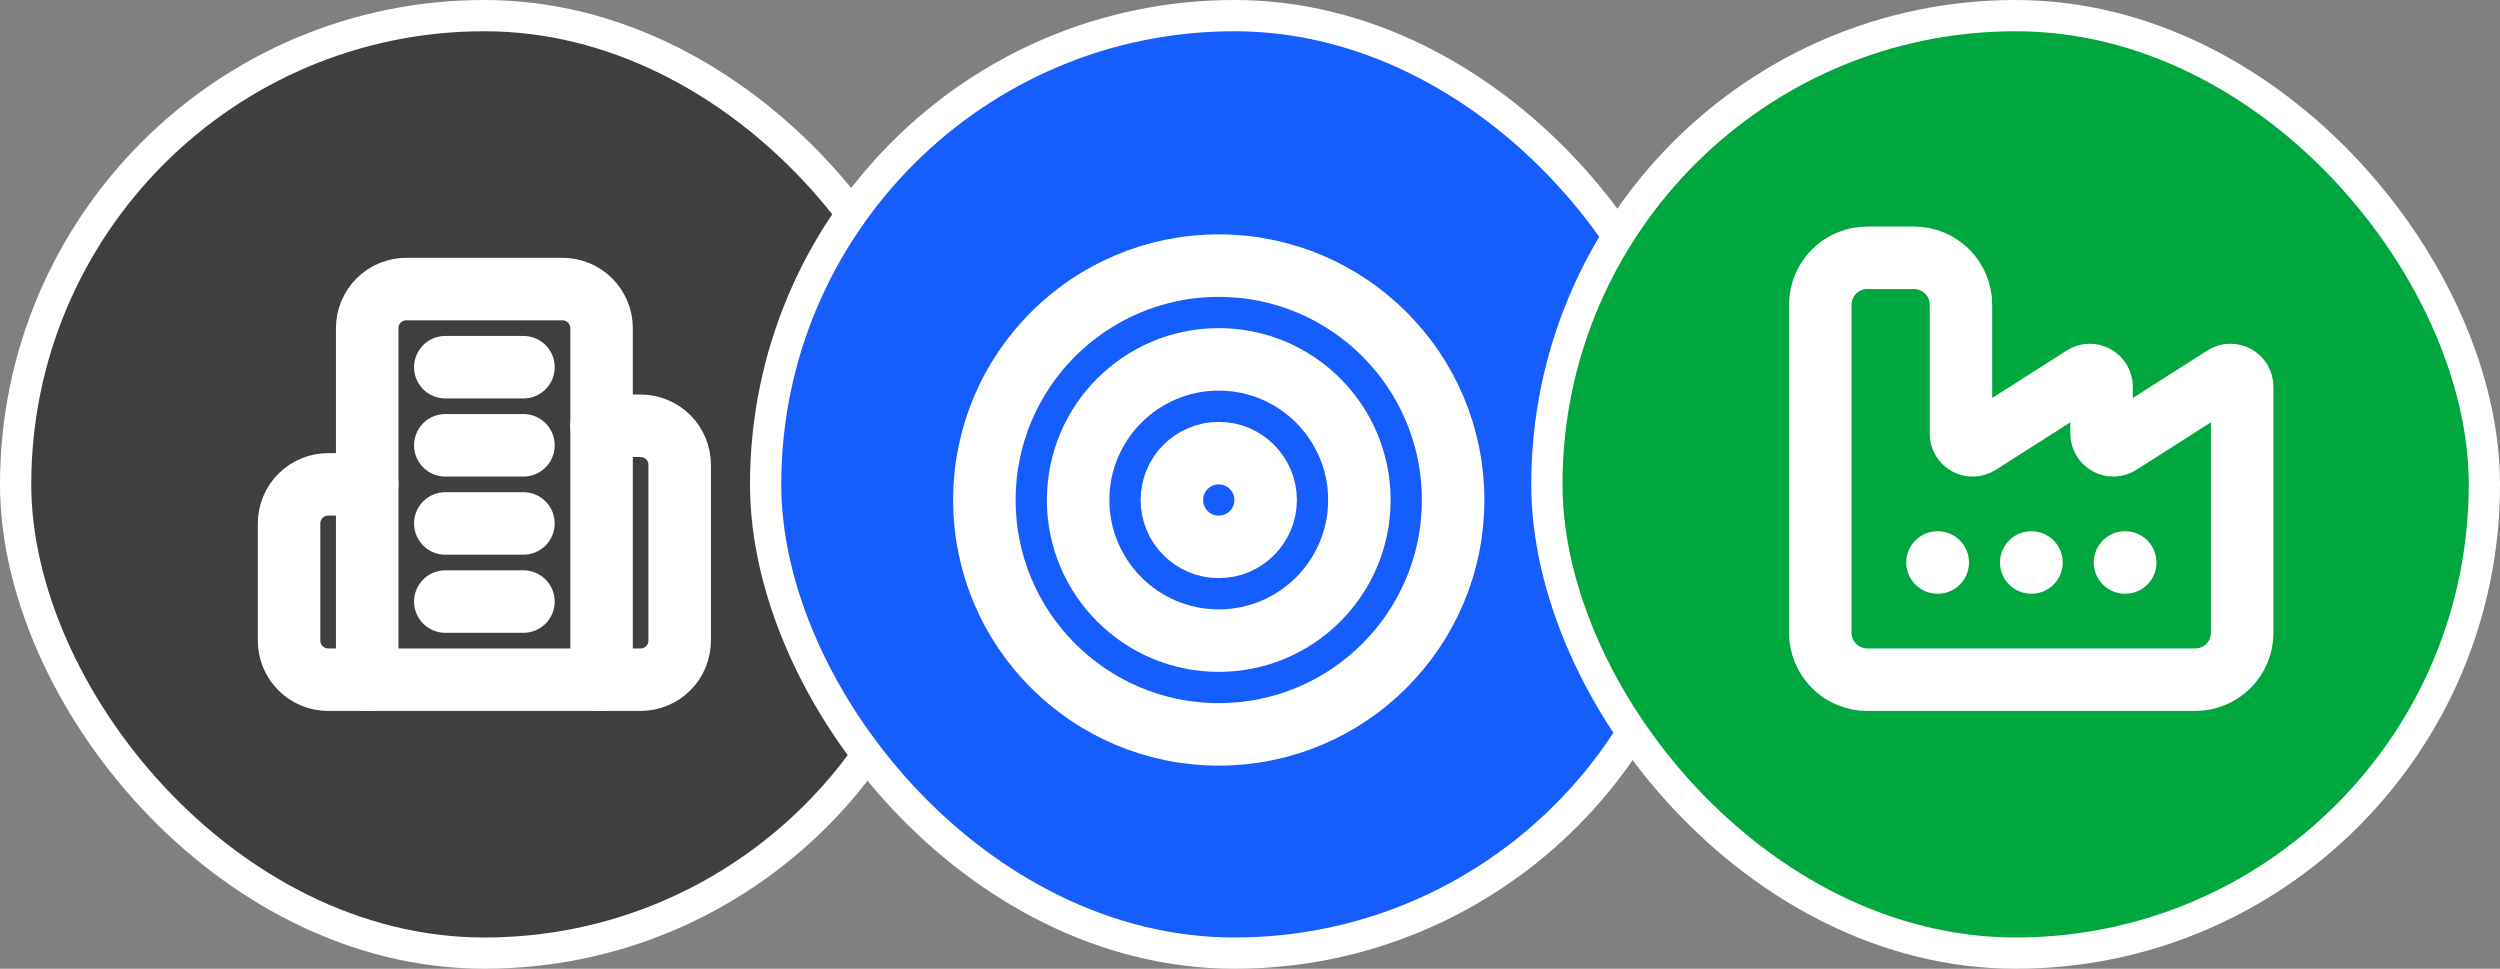
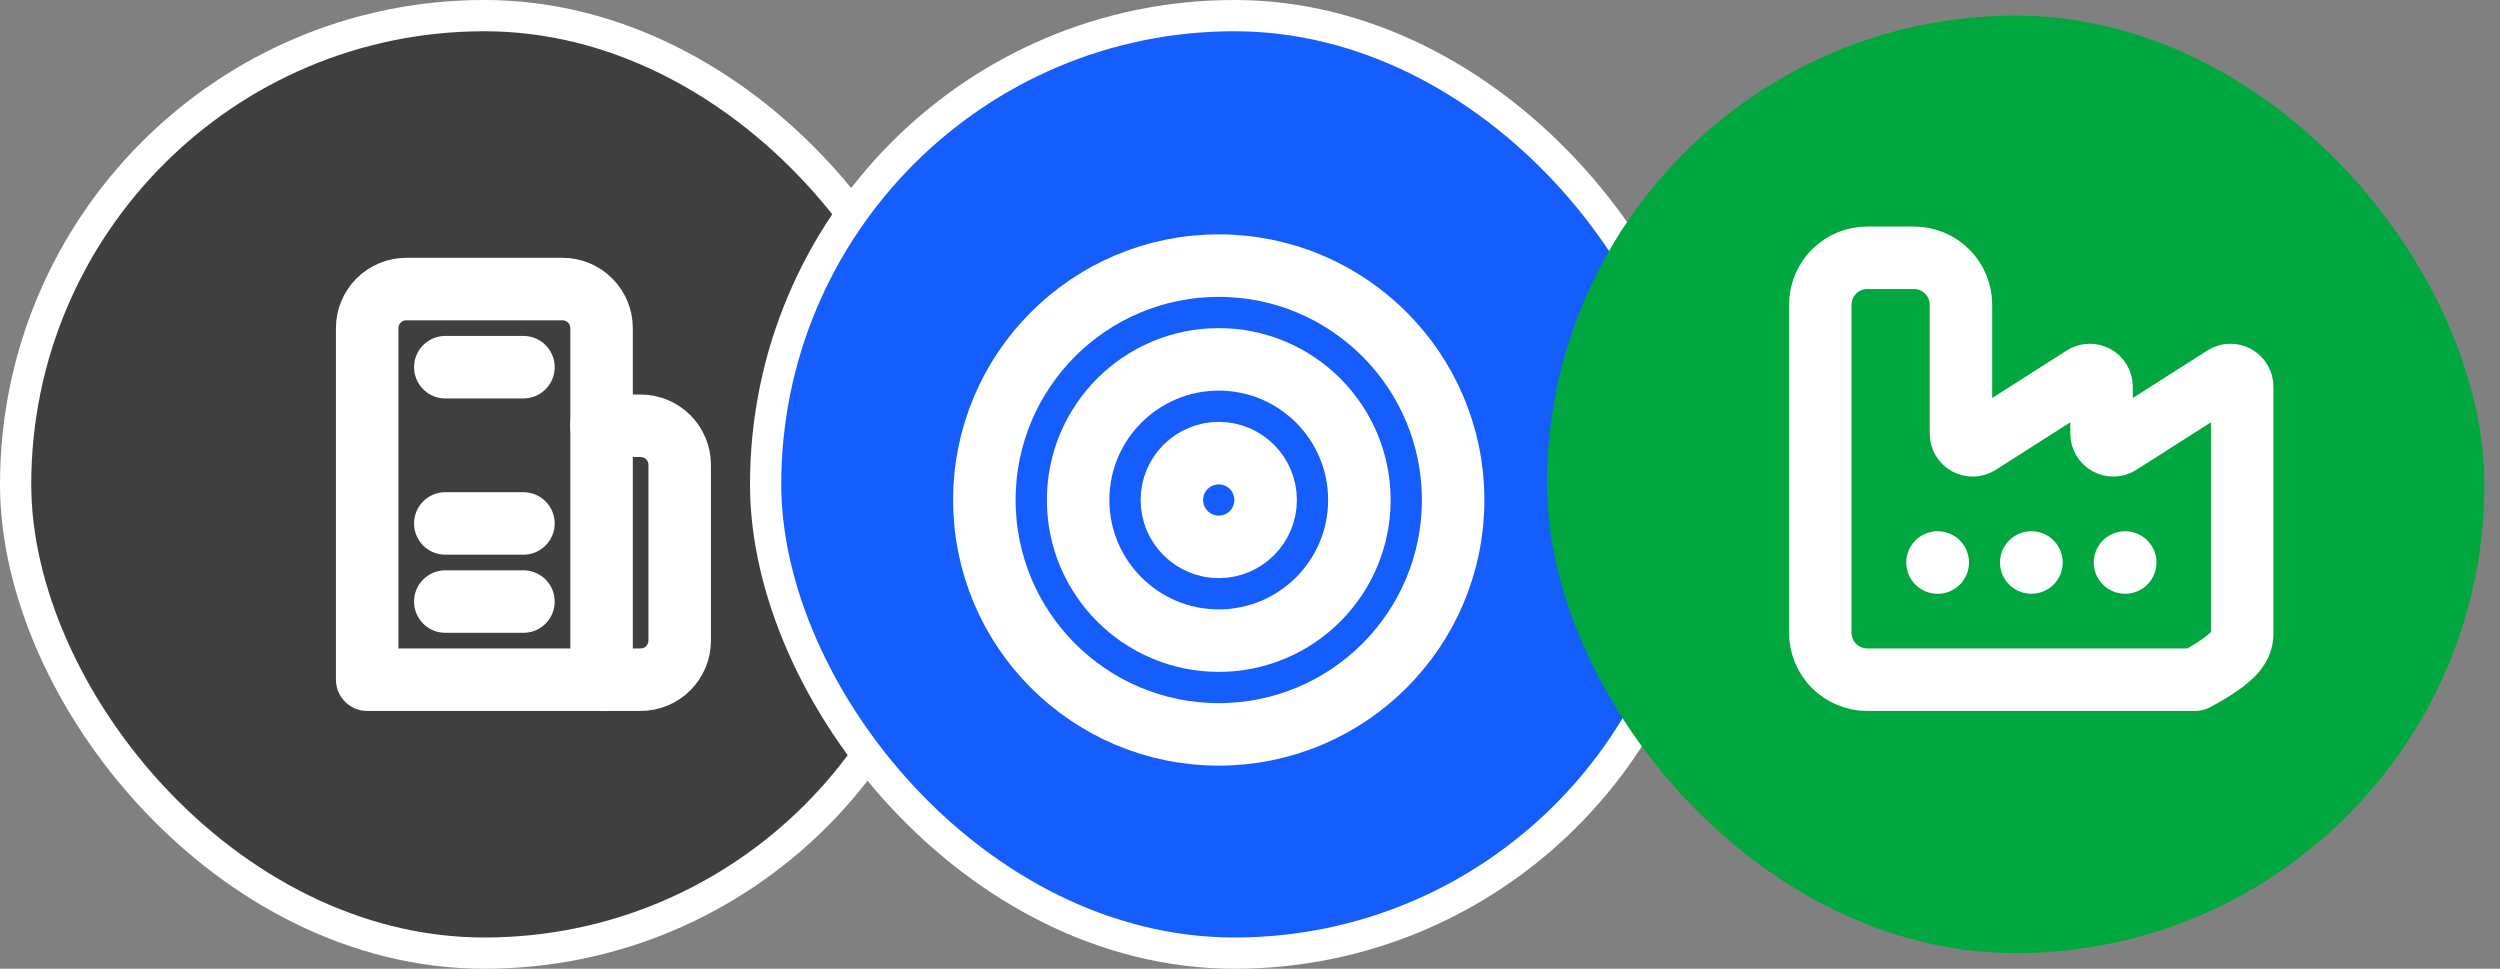
<svg xmlns="http://www.w3.org/2000/svg" width="80" height="31" viewBox="0 0 80 31" fill="none">
  <rect x="0" y="0" width="80" height="31" fill="#808080" stroke="none" />
  <rect x="0.5" y="0.5" width="30" height="30" rx="15" fill="#3F3F3F" />
  <rect x="0.5" y="0.5" width="30" height="30" rx="15" stroke="white" />
  <g clip-path="url(#clip0_3157_960)">
    <path d="M11.75 21.75V10.5C11.75 10.168 11.882 9.851 12.116 9.616C12.351 9.382 12.668 9.25 13 9.25H18C18.331 9.25 18.649 9.382 18.884 9.616C19.118 9.851 19.25 10.168 19.25 10.5V21.75H11.75Z" stroke="white" stroke-width="2" stroke-linecap="round" stroke-linejoin="round" />
-     <path d="M11.75 15.5H10.5C10.168 15.5 9.851 15.632 9.616 15.866C9.382 16.101 9.25 16.419 9.25 16.75V20.5C9.25 20.831 9.382 21.149 9.616 21.384C9.851 21.618 10.168 21.75 10.5 21.75H11.75" stroke="white" stroke-width="2" stroke-linecap="round" stroke-linejoin="round" />
    <path d="M19.25 13.625H20.5C20.831 13.625 21.149 13.757 21.384 13.991C21.618 14.226 21.75 14.543 21.75 14.875V20.5C21.75 20.831 21.618 21.149 21.384 21.384C21.149 21.618 20.831 21.75 20.5 21.75H19.25" stroke="white" stroke-width="2" stroke-linecap="round" stroke-linejoin="round" />
    <path d="M14.25 11.75H16.75" stroke="white" stroke-width="2" stroke-linecap="round" stroke-linejoin="round" />
-     <path d="M14.25 14.25H16.75" stroke="white" stroke-width="2" stroke-linecap="round" stroke-linejoin="round" />
    <path d="M14.25 16.75H16.75" stroke="white" stroke-width="2" stroke-linecap="round" stroke-linejoin="round" />
    <path d="M14.25 19.25H16.75" stroke="white" stroke-width="2" stroke-linecap="round" stroke-linejoin="round" />
  </g>
  <rect x="24.5" y="0.5" width="30" height="30" rx="15" fill="#155DFC" />
  <rect x="24.5" y="0.5" width="30" height="30" rx="15" stroke="white" />
  <g clip-path="url(#clip1_3157_960)">
    <path d="M39 23.5C43.142 23.5 46.5 20.142 46.5 16C46.5 11.858 43.142 8.5 39 8.5C34.858 8.5 31.5 11.858 31.5 16C31.5 20.142 34.858 23.5 39 23.5Z" stroke="white" stroke-width="2" stroke-linecap="round" stroke-linejoin="round" />
    <path d="M39 20.5C41.485 20.5 43.5 18.485 43.5 16C43.5 13.515 41.485 11.5 39 11.5C36.515 11.5 34.5 13.515 34.5 16C34.5 18.485 36.515 20.5 39 20.5Z" stroke="white" stroke-width="2" stroke-linecap="round" stroke-linejoin="round" />
    <path d="M39 17.5C39.828 17.5 40.5 16.828 40.5 16C40.5 15.172 39.828 14.5 39 14.5C38.172 14.5 37.5 15.172 37.5 16C37.5 16.828 38.172 17.5 39 17.5Z" stroke="white" stroke-width="2" stroke-linecap="round" stroke-linejoin="round" />
  </g>
  <rect x="49.5" y="0.5" width="30" height="30" rx="15" fill="#00A63E" />
-   <rect x="49.5" y="0.5" width="30" height="30" rx="15" stroke="white" />
  <path d="M65 18H65.007" stroke="white" stroke-width="2" stroke-linecap="round" stroke-linejoin="round" />
  <path d="M68 18H68.007" stroke="white" stroke-width="2" stroke-linecap="round" stroke-linejoin="round" />
-   <path d="M58.25 20.25C58.25 20.648 58.408 21.029 58.689 21.311C58.971 21.592 59.352 21.75 59.75 21.75H70.25C70.648 21.75 71.029 21.592 71.311 21.311C71.592 21.029 71.75 20.648 71.75 20.25V12.375C71.75 12.308 71.732 12.242 71.698 12.184C71.664 12.126 71.614 12.078 71.555 12.046C71.496 12.014 71.43 11.998 71.363 12C71.295 12.002 71.23 12.022 71.173 12.059L67.827 14.191C67.77 14.228 67.705 14.248 67.637 14.25C67.57 14.252 67.504 14.236 67.445 14.204C67.386 14.172 67.336 14.124 67.302 14.066C67.268 14.008 67.25 13.942 67.25 13.875V12.375C67.25 12.308 67.232 12.242 67.198 12.184C67.164 12.126 67.114 12.078 67.055 12.046C66.996 12.014 66.93 11.998 66.863 12C66.795 12.002 66.73 12.022 66.673 12.059L63.328 14.191C63.271 14.228 63.205 14.248 63.138 14.251C63.071 14.253 63.004 14.237 62.945 14.205C62.886 14.172 62.836 14.125 62.802 14.067C62.768 14.009 62.75 13.942 62.75 13.875V9.75C62.75 9.352 62.592 8.971 62.311 8.689C62.029 8.408 61.648 8.25 61.25 8.25H59.75C59.352 8.25 58.971 8.408 58.689 8.689C58.408 8.971 58.25 9.352 58.25 9.75V20.25Z" stroke="white" stroke-width="2" stroke-linecap="round" stroke-linejoin="round" />
+   <path d="M58.25 20.25C58.25 20.648 58.408 21.029 58.689 21.311C58.971 21.592 59.352 21.75 59.75 21.75H70.25C71.592 21.029 71.75 20.648 71.75 20.25V12.375C71.75 12.308 71.732 12.242 71.698 12.184C71.664 12.126 71.614 12.078 71.555 12.046C71.496 12.014 71.43 11.998 71.363 12C71.295 12.002 71.23 12.022 71.173 12.059L67.827 14.191C67.77 14.228 67.705 14.248 67.637 14.25C67.57 14.252 67.504 14.236 67.445 14.204C67.386 14.172 67.336 14.124 67.302 14.066C67.268 14.008 67.25 13.942 67.25 13.875V12.375C67.25 12.308 67.232 12.242 67.198 12.184C67.164 12.126 67.114 12.078 67.055 12.046C66.996 12.014 66.93 11.998 66.863 12C66.795 12.002 66.73 12.022 66.673 12.059L63.328 14.191C63.271 14.228 63.205 14.248 63.138 14.251C63.071 14.253 63.004 14.237 62.945 14.205C62.886 14.172 62.836 14.125 62.802 14.067C62.768 14.009 62.75 13.942 62.75 13.875V9.75C62.75 9.352 62.592 8.971 62.311 8.689C62.029 8.408 61.648 8.25 61.25 8.25H59.75C59.352 8.25 58.971 8.408 58.689 8.689C58.408 8.971 58.25 9.352 58.25 9.75V20.25Z" stroke="white" stroke-width="2" stroke-linecap="round" stroke-linejoin="round" />
  <path d="M62 18H62.008" stroke="white" stroke-width="2" stroke-linecap="round" stroke-linejoin="round" />
  <defs>
    <clipPath id="clip0_3157_960">
      <rect width="15" height="15" fill="white" transform="translate(8 8)" />
    </clipPath>
    <clipPath id="clip1_3157_960">
      <rect width="18" height="18" fill="white" transform="translate(30 7)" />
    </clipPath>
  </defs>
</svg>